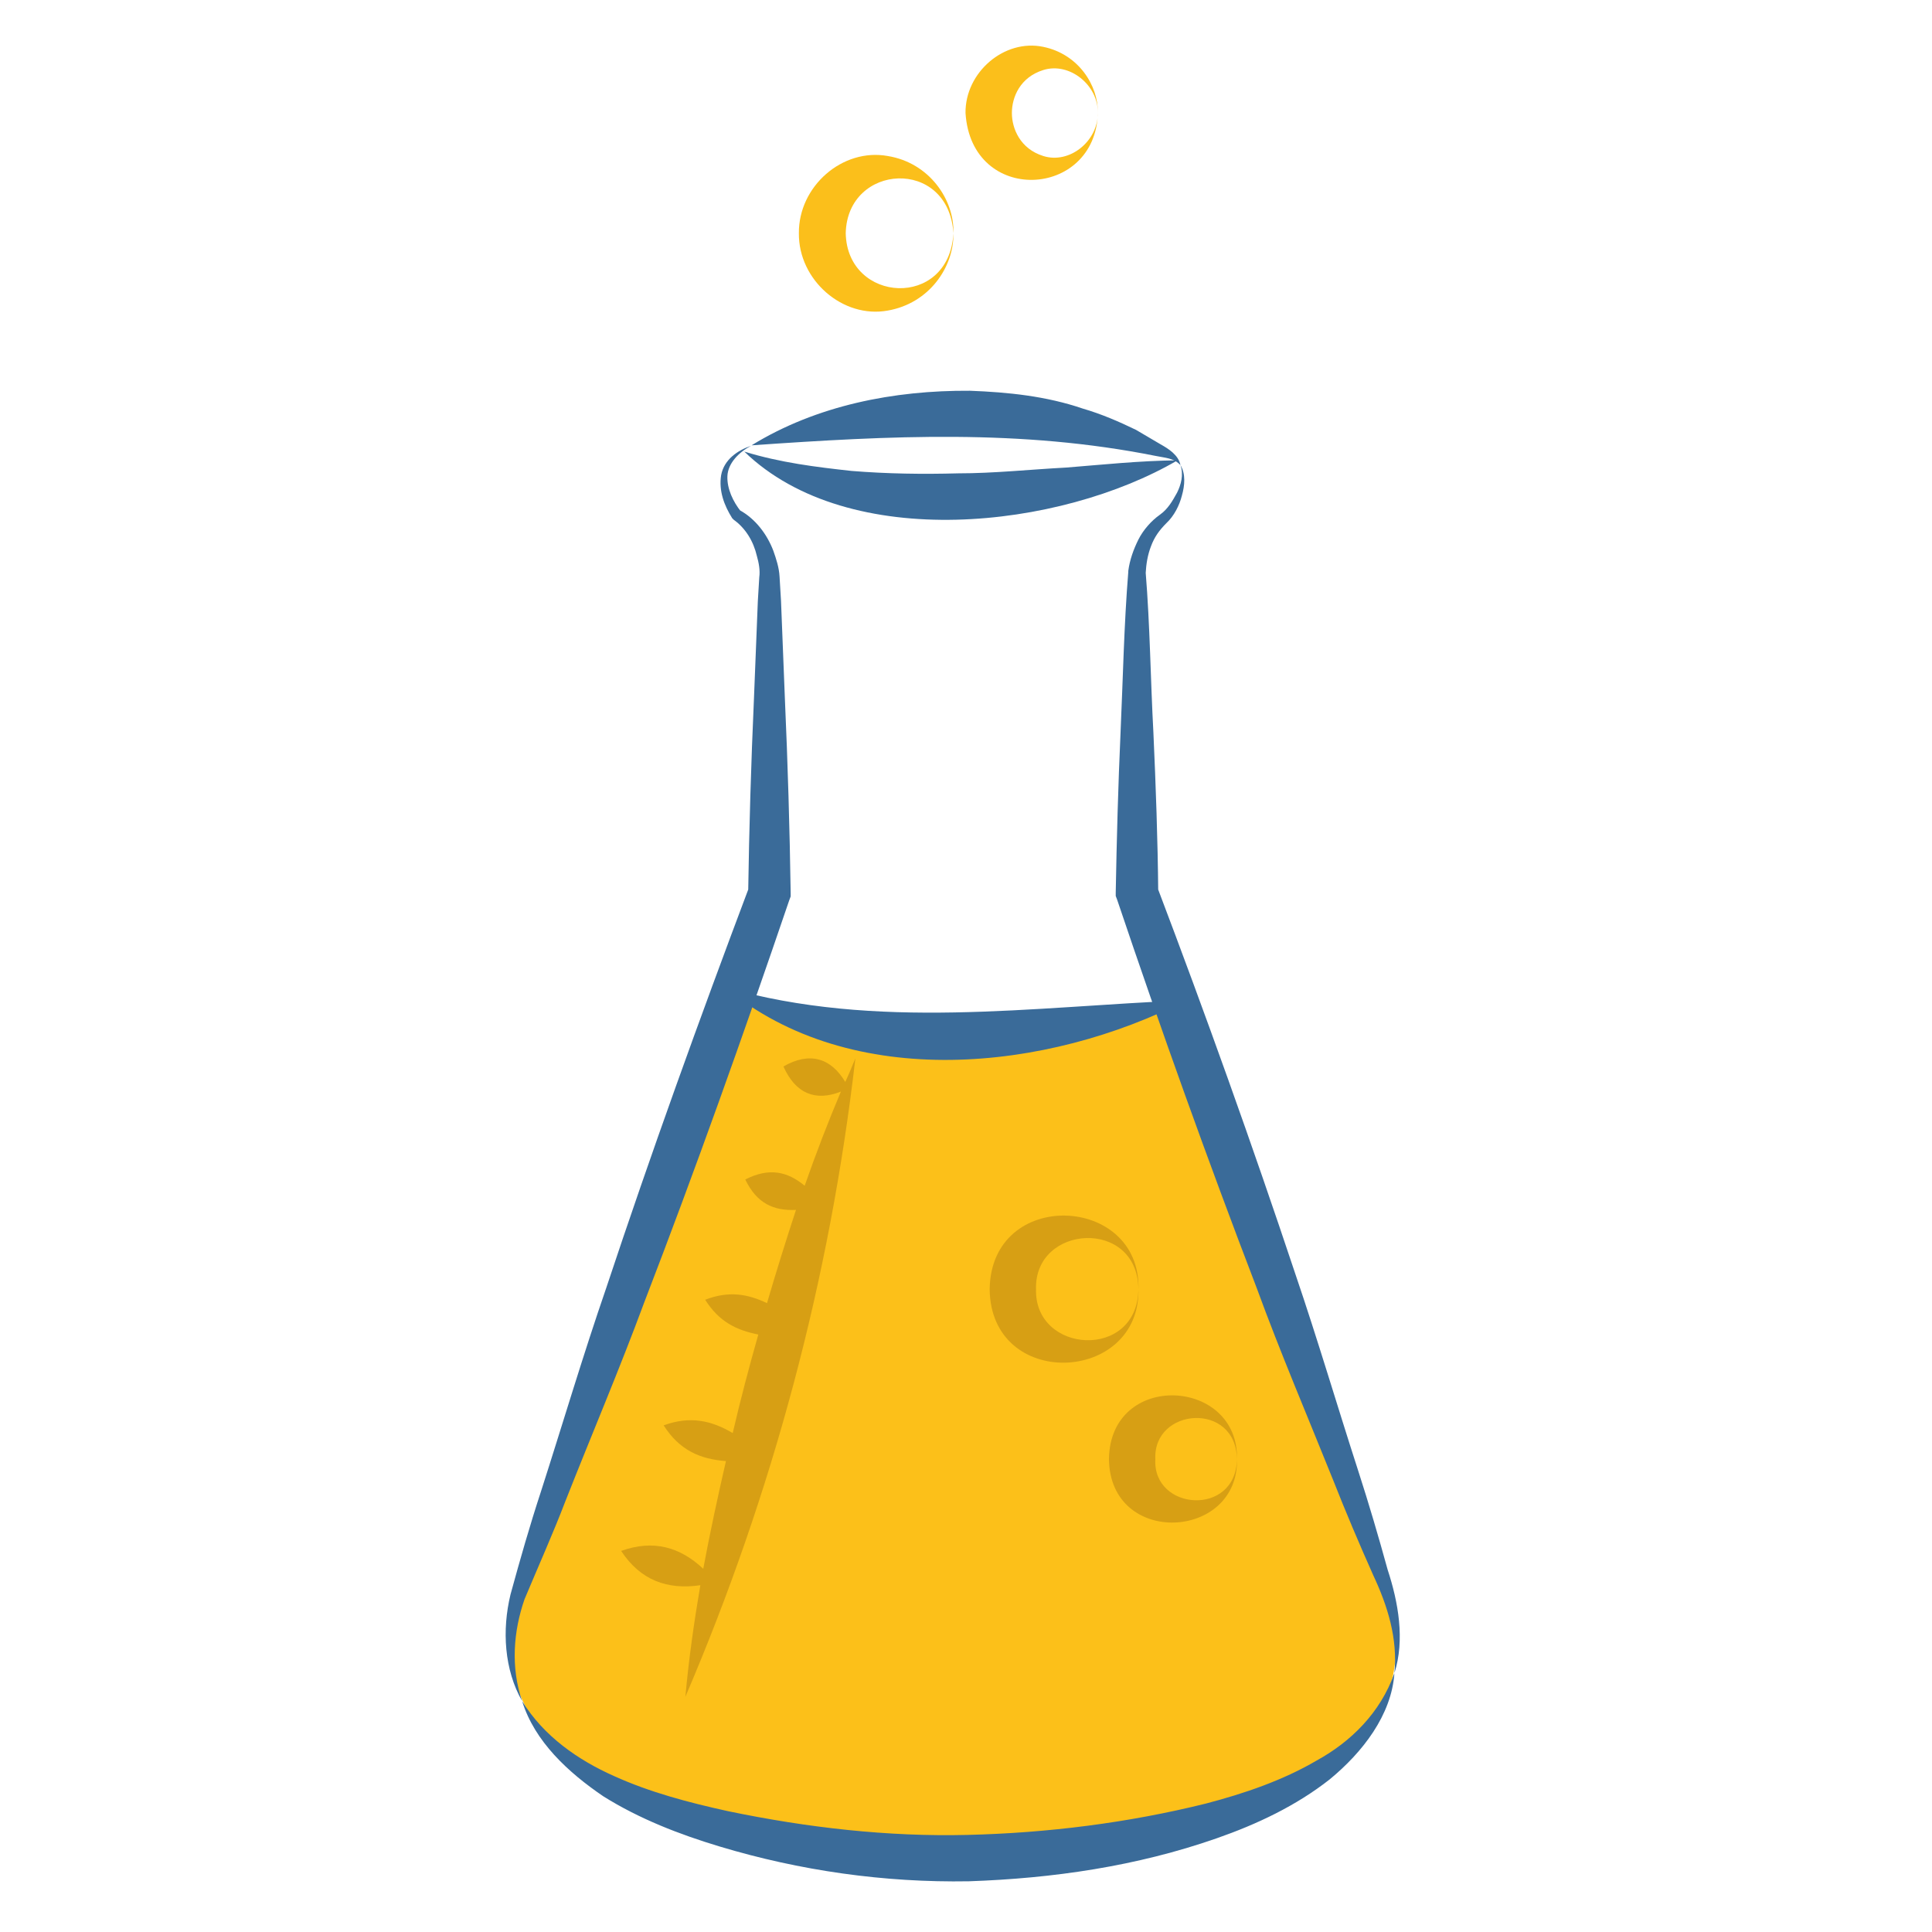
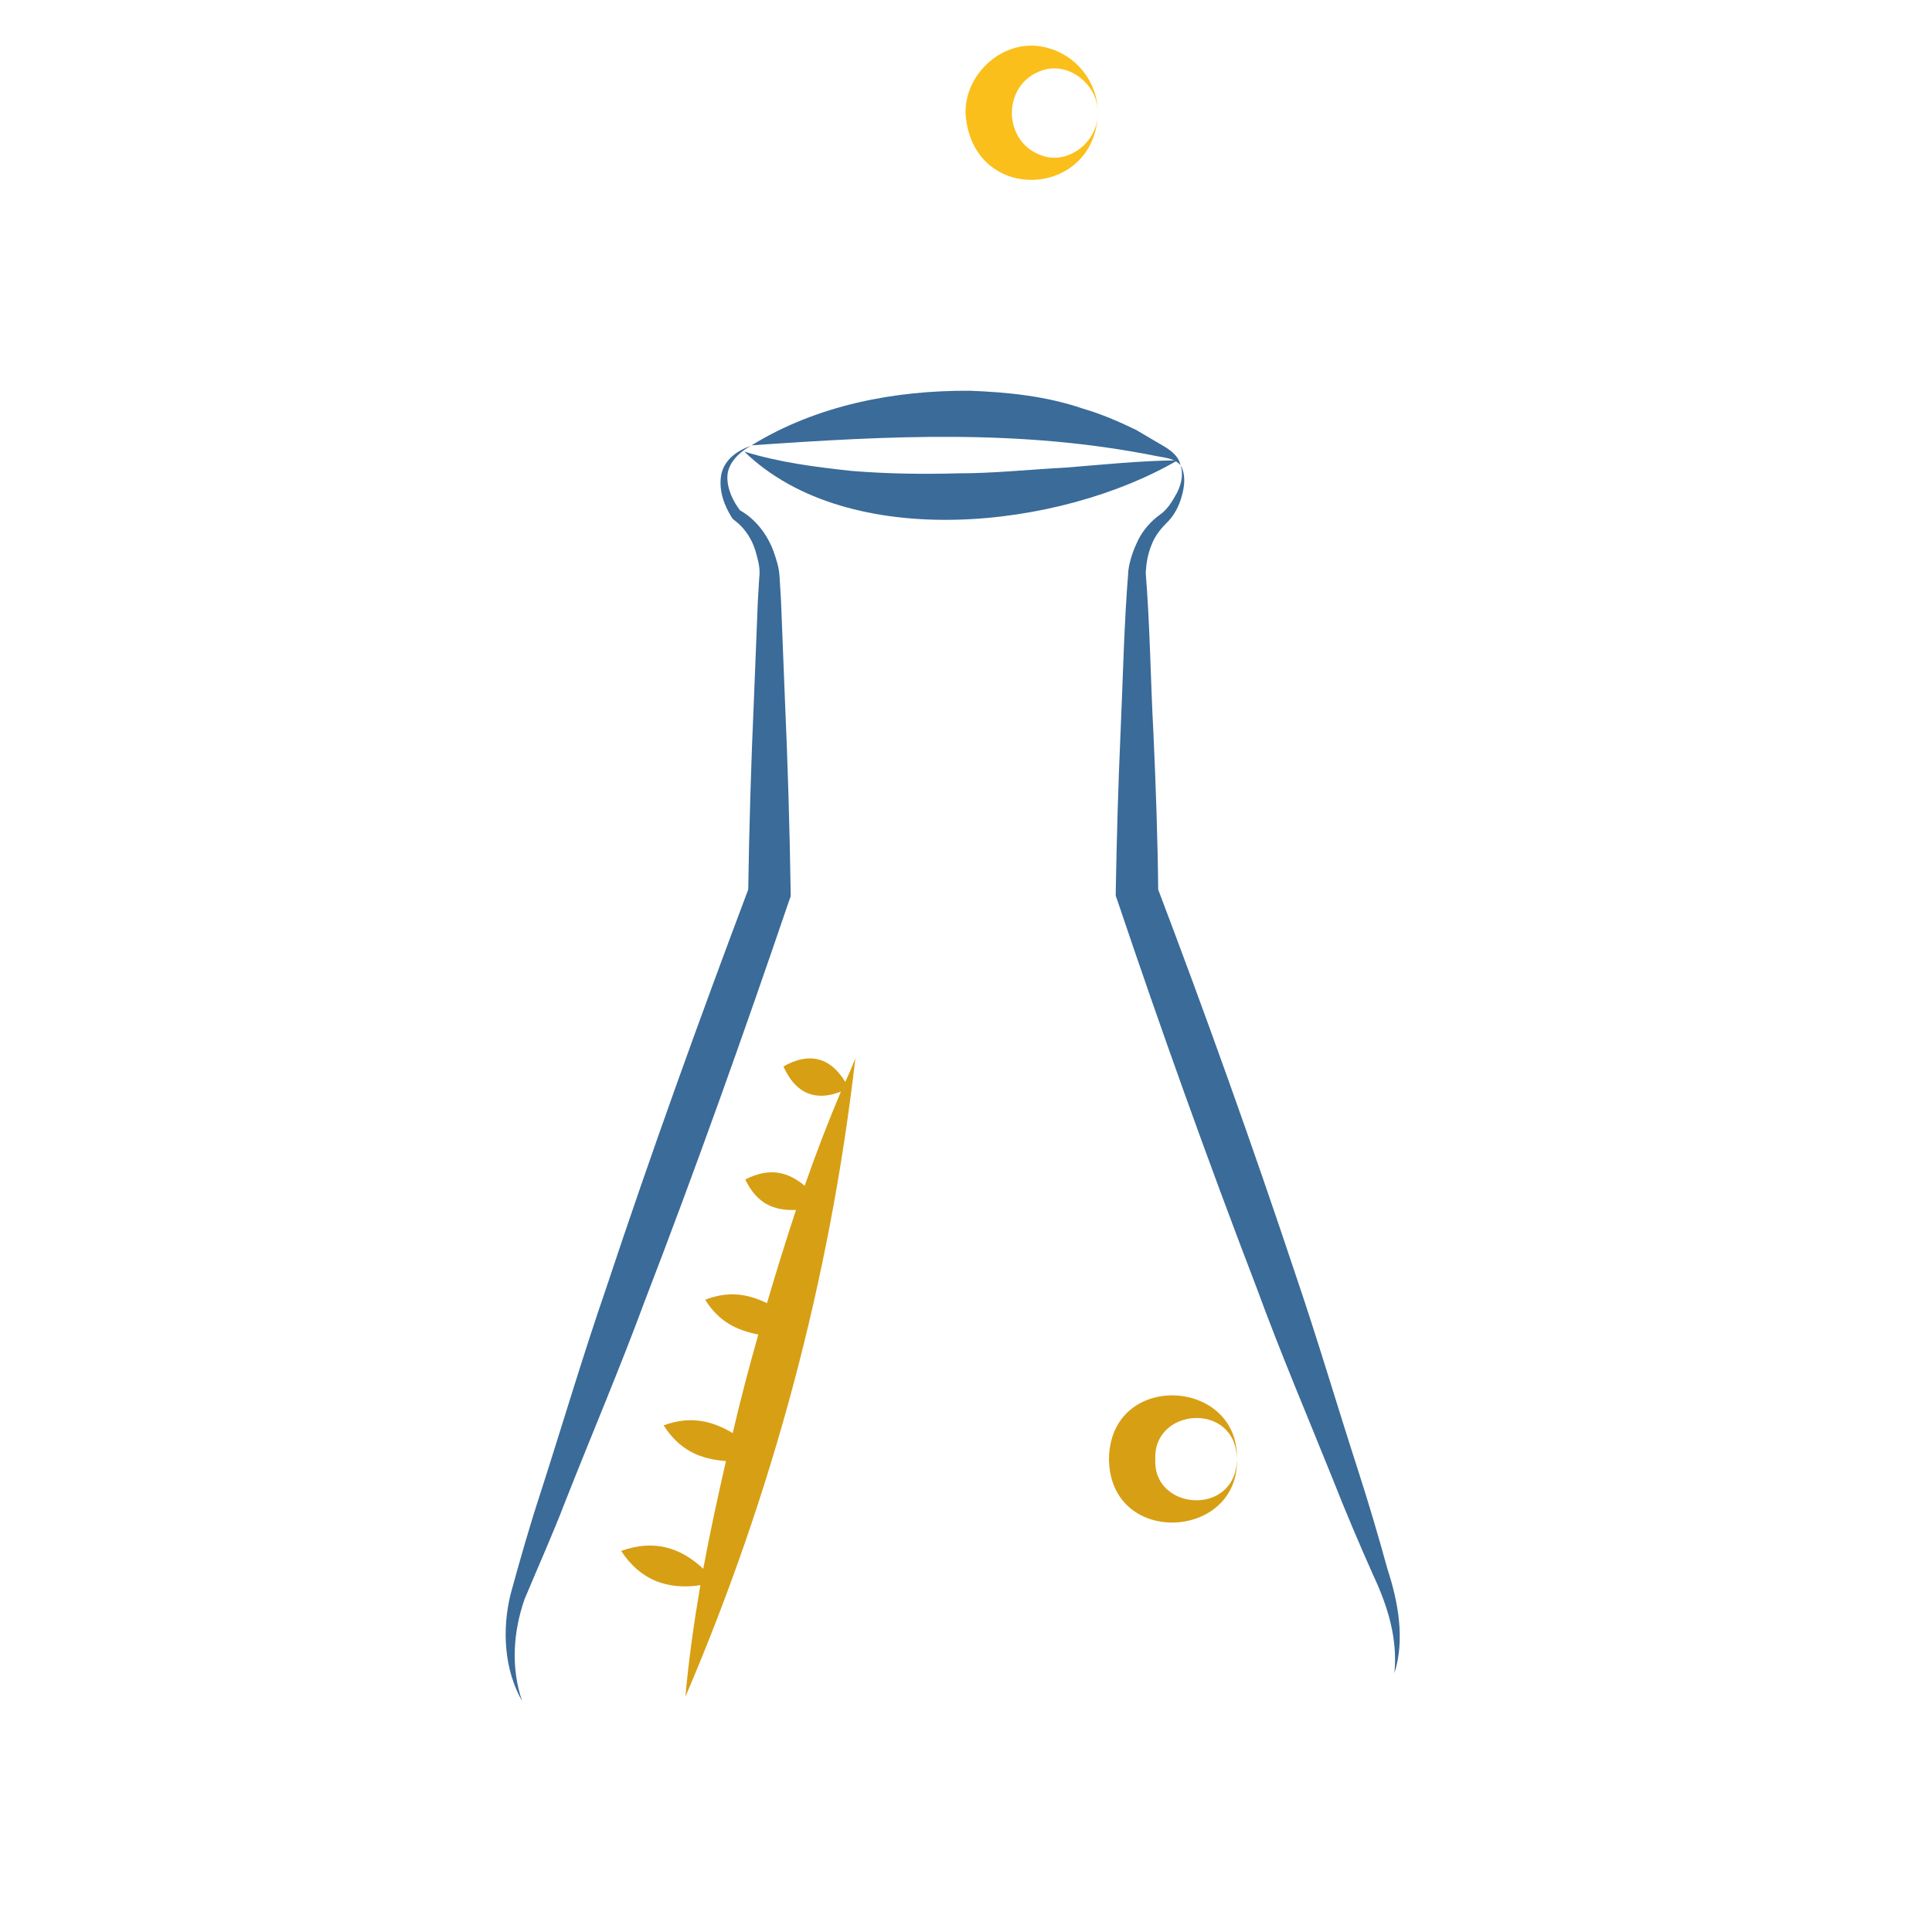
<svg xmlns="http://www.w3.org/2000/svg" version="1.1" id="chlorine-bottle-icon" x="0px" y="0px" width="400px" height="400px" viewBox="0 0 400 400" style="enable-background:new 0 0 400 400;" xml:space="preserve">
  <style type="text/css">.st0{fill:#FCC019;}.st1{fill:#FBBF1B;}.st2{fill:#3A6B99;}.st3{fill:#D79F14;}</style>
-   <path class="st0" d="M243.5 207.6c-44.8 13.3-76.6 5.1-91.7-1.1l-5 13 -39 109c-10.9 30.5 22.3 43 22.3 43l22.1 7.7 29.9 5.5 32.6-0.9 26.6-4.3c44.4-9.7 47.2-33.1 47.2-33.1 1-5.2 0.6-11.1-1.8-17.8C286.8 328.4 258 248 243.5 207.6z" />
-   <path class="st1" d="M197.4 48.3c0.1 7-5 14.5-13.6 16 -9.3 1.7-18.5-6.3-18.4-16 -0.1-9.7 9-17.7 18.4-16C192.4 33.7 197.6 41.3 197.4 48.3zM197.4 48.3c-1-15.8-22-14.5-22.3 0C175.4 62.8 196.5 64.1 197.4 48.3z" />
  <path class="st1" d="M227.3 23.4c-0.5 17.8-26.2 19.1-27.4 0C199.8 15 207.9 8 216 9.7 223.3 11.2 227.4 17.7 227.3 23.4zM227.3 23.4c0.1-5.8-5.9-10.6-11.3-8.9 -4.8 1.5-6.5 5.6-6.5 8.9 0 3.2 1.7 7.4 6.5 8.9C221.4 34 227.3 29.3 227.3 23.4z" />
  <path class="st2" d="M108.1 352.2c-3.7-6.5-4.2-14.7-2.4-22.1 2-7.3 4-14.3 6.3-21.3 4.5-14 8.7-28.2 13.5-42.1 9.3-28 19.3-55.7 29.7-83.3l-0.3 1.5c0.2-13.4 0.6-26.9 1.2-40.3l0.8-20.1 0.3-5c0.2-1.4-0.1-3-0.5-4.4 -0.7-3-2.3-5.7-4.8-7.5l-0.2-0.2 -0.1-0.1c-1.7-2.7-2.8-5.7-2.3-8.9 0.6-3.3 3.5-5.2 6.2-6.1 -2.5 1.3-4.8 3.6-4.9 6.3 -0.1 2.6 1.2 5.3 2.8 7.3l-0.3-0.3c3.3 1.8 5.7 5 7 8.4 0.6 1.7 1.2 3.5 1.3 5.4l0.3 5 0.8 20.2c0.6 13.5 1 26.9 1.2 40.3l0 0.7 -0.3 0.8c-9.5 27.9-19.4 55.7-30 83.2 -5.1 13.8-10.9 27.4-16.3 41.1 -2.6 6.8-5.7 13.7-8.5 20.4C106.3 337.7 105.7 345.2 108.1 352.2z" />
-   <path class="st2" d="M288.7 346.4c-0.6 8.7-6.6 16.4-13.4 22 -7 5.5-15.1 9.3-23.4 12.2 -16.6 5.8-33.9 8.3-51.3 8.9 -17.5 0.3-35-2.2-51.6-7.2 -8.3-2.5-16.6-5.7-24.1-10.4 -7.2-4.9-14.2-11.3-16.8-19.7 4.5 7.3 11.6 12.2 19 15.5 7.5 3.4 15.5 5.5 23.7 7.3 16.4 3.4 33 5.3 49.5 4.9 16.6-0.4 33.3-2.5 49.4-6.5 8-2.1 15.9-4.8 22.9-8.9C279.7 360.6 285.8 354.6 288.7 346.4z" />
  <path class="st2" d="M243.8 95.3c-24.3 14.2-68 19.2-89.7-1.8 7.5 2.3 14.9 3.2 22.2 4 7.4 0.6 14.7 0.7 22.1 0.5 7.4 0 14.8-0.8 22.4-1.2C228.3 96.2 235.8 95.4 243.8 95.3z" />
-   <path class="st3" d="M235.7 266.9c0.4 19.6-30.6 21-30.8 0C205.2 245.9 236.2 247.3 235.7 266.9zM235.7 266.9c-0.2-14.8-21.6-13.4-21.2 0C214.1 280.3 235.5 281.7 235.7 266.9z" />
  <path class="st3" d="M256.1 302.1c0.4 16.8-26.3 18.2-26.5 0C229.8 283.8 256.5 285.2 256.1 302.1zM256.1 302.1c-0.2-12-17.4-10.7-16.9 0C238.6 312.8 255.9 314.1 256.1 302.1z" />
  <path class="st3" d="M175 224c-3-5-7.4-6.3-12.8-3.2 2.5 5.6 6.6 7.3 11.9 5.2 -2.7 6.4-5.2 12.9-7.5 19.5 -3.6-3-7.4-3.8-12.3-1.3 2.4 5 5.9 6.5 10.5 6.3 -2.1 6.4-4.1 12.8-6 19.3 -4-1.9-7.9-2.6-12.8-0.7 2.9 4.6 6.5 6.3 11 7.2 -1.9 6.7-3.7 13.5-5.3 20.4 -4.4-2.6-8.8-3.6-14.3-1.6 3.3 5.2 7.6 7 12.9 7.4 -1.7 7.4-3.3 14.8-4.7 22.3 -4.8-4.5-10.3-6.1-17-3.7 4 6.1 9.6 8.1 16.4 7.1 -1.3 7.6-2.4 15.3-3.1 23.1 18.1-42.3 29.9-86.4 35.2-132.2C176.5 220.6 175.8 222.3 175 224z" />
-   <path class="st2" d="M150.1 204.4c31.4 9 63.5 4 95.5 2.7C216.9 221.8 176.3 226.2 150.1 204.4z" />
  <path class="st2" d="M244.4 96.3c1.1 1.8 0.9 4.2 0.3 6.3 -0.5 2-1.6 4.2-3.2 5.7 -1.5 1.5-2.5 2.9-3.2 4.8 -0.7 1.8-1 3.7-1.1 5.6l0-0.2c0.9 11.1 1 22.1 1.6 33.2 0.5 11.1 0.9 22.1 1 33.2l-0.3-1.5c10.1 26.6 19.7 53.4 28.7 80.4 4.6 13.5 8.6 27.1 13 40.7 2.2 6.8 4.2 13.6 6.1 20.5 2.2 6.7 3.6 14.5 1.4 21.4 0.7-7.2-1.4-13.9-4.4-20.3 -2.9-6.5-5.7-13.1-8.3-19.7 -5.3-13.2-10.9-26.3-15.8-39.7 -10.2-26.6-19.8-53.4-28.9-80.4l-0.3-0.8 0-0.7c0.2-11.1 0.5-22.1 1-33.2 0.5-11.1 0.7-22.1 1.6-33.2l0-0.2c0.3-2.3 1.1-4.5 2.1-6.5 1-2 2.7-3.9 4.4-5.1 1.7-1.2 2.6-2.8 3.6-4.6C244.5 100.4 245.1 98.3 244.4 96.3z" />
  <path class="st2" d="M244.4 96.3c-1.4-1.5-3.2-1.5-5.1-1.9 -28-5.6-55-4.2-83.7-2.2 13.5-8.3 29.5-11.4 45.2-11.3 7.9 0.3 15.8 1.1 23.4 3.7 3.8 1.1 7.5 2.7 11 4.4l5.1 3C241.9 92.9 244 94.2 244.4 96.3z" />
</svg>